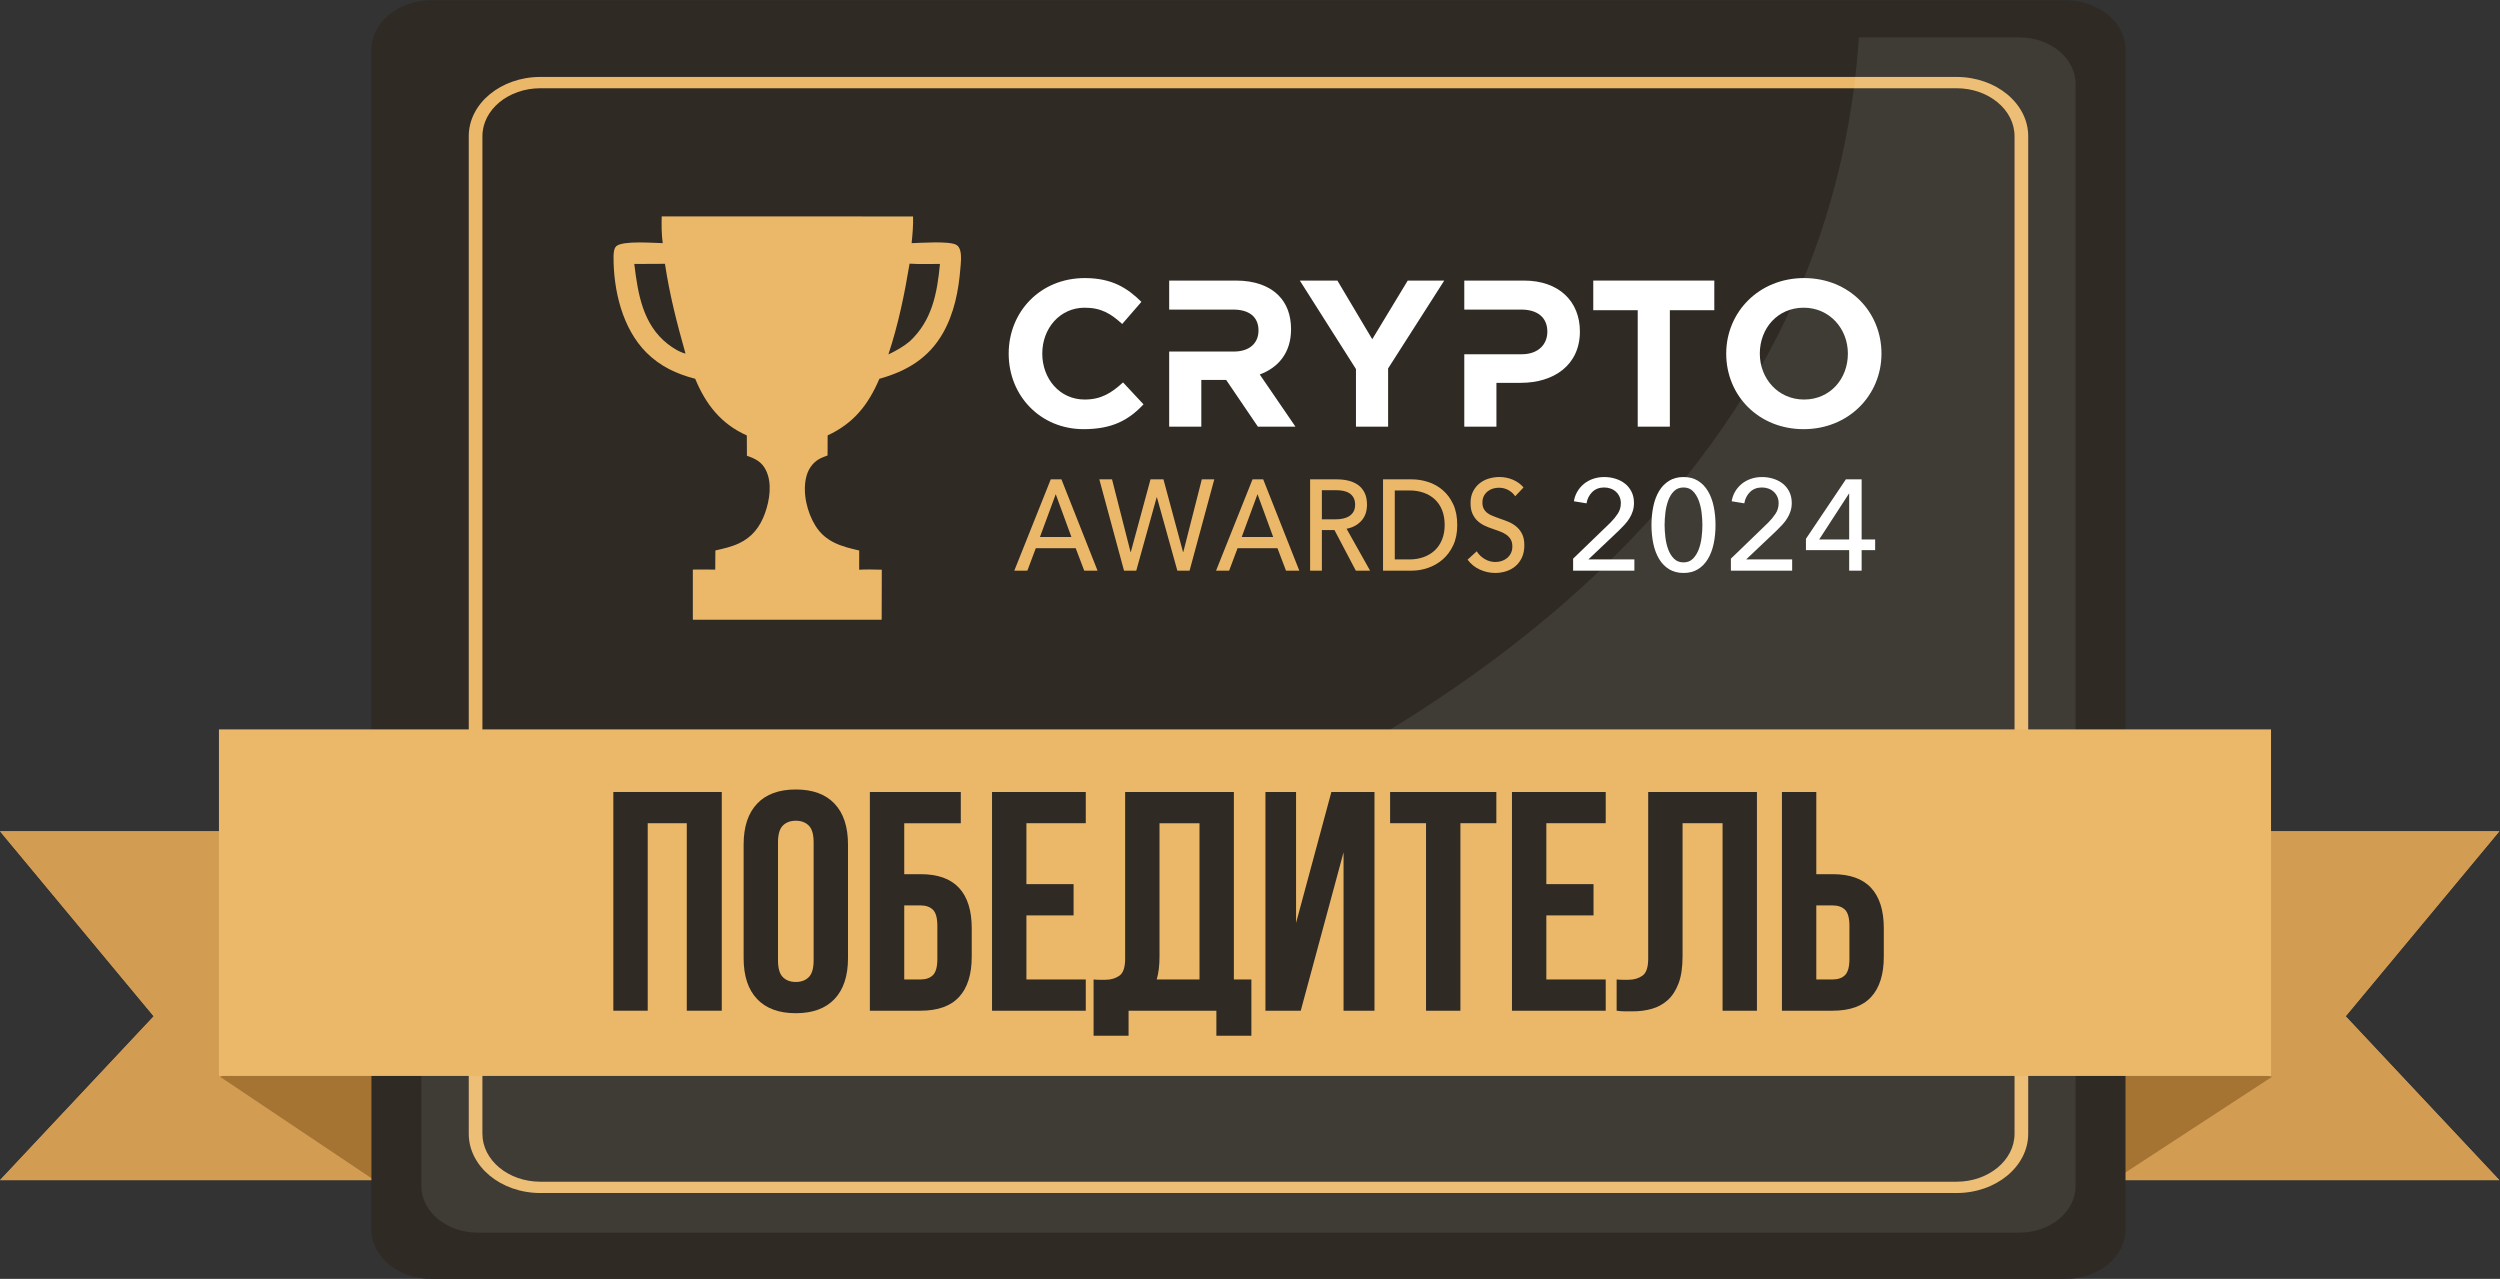
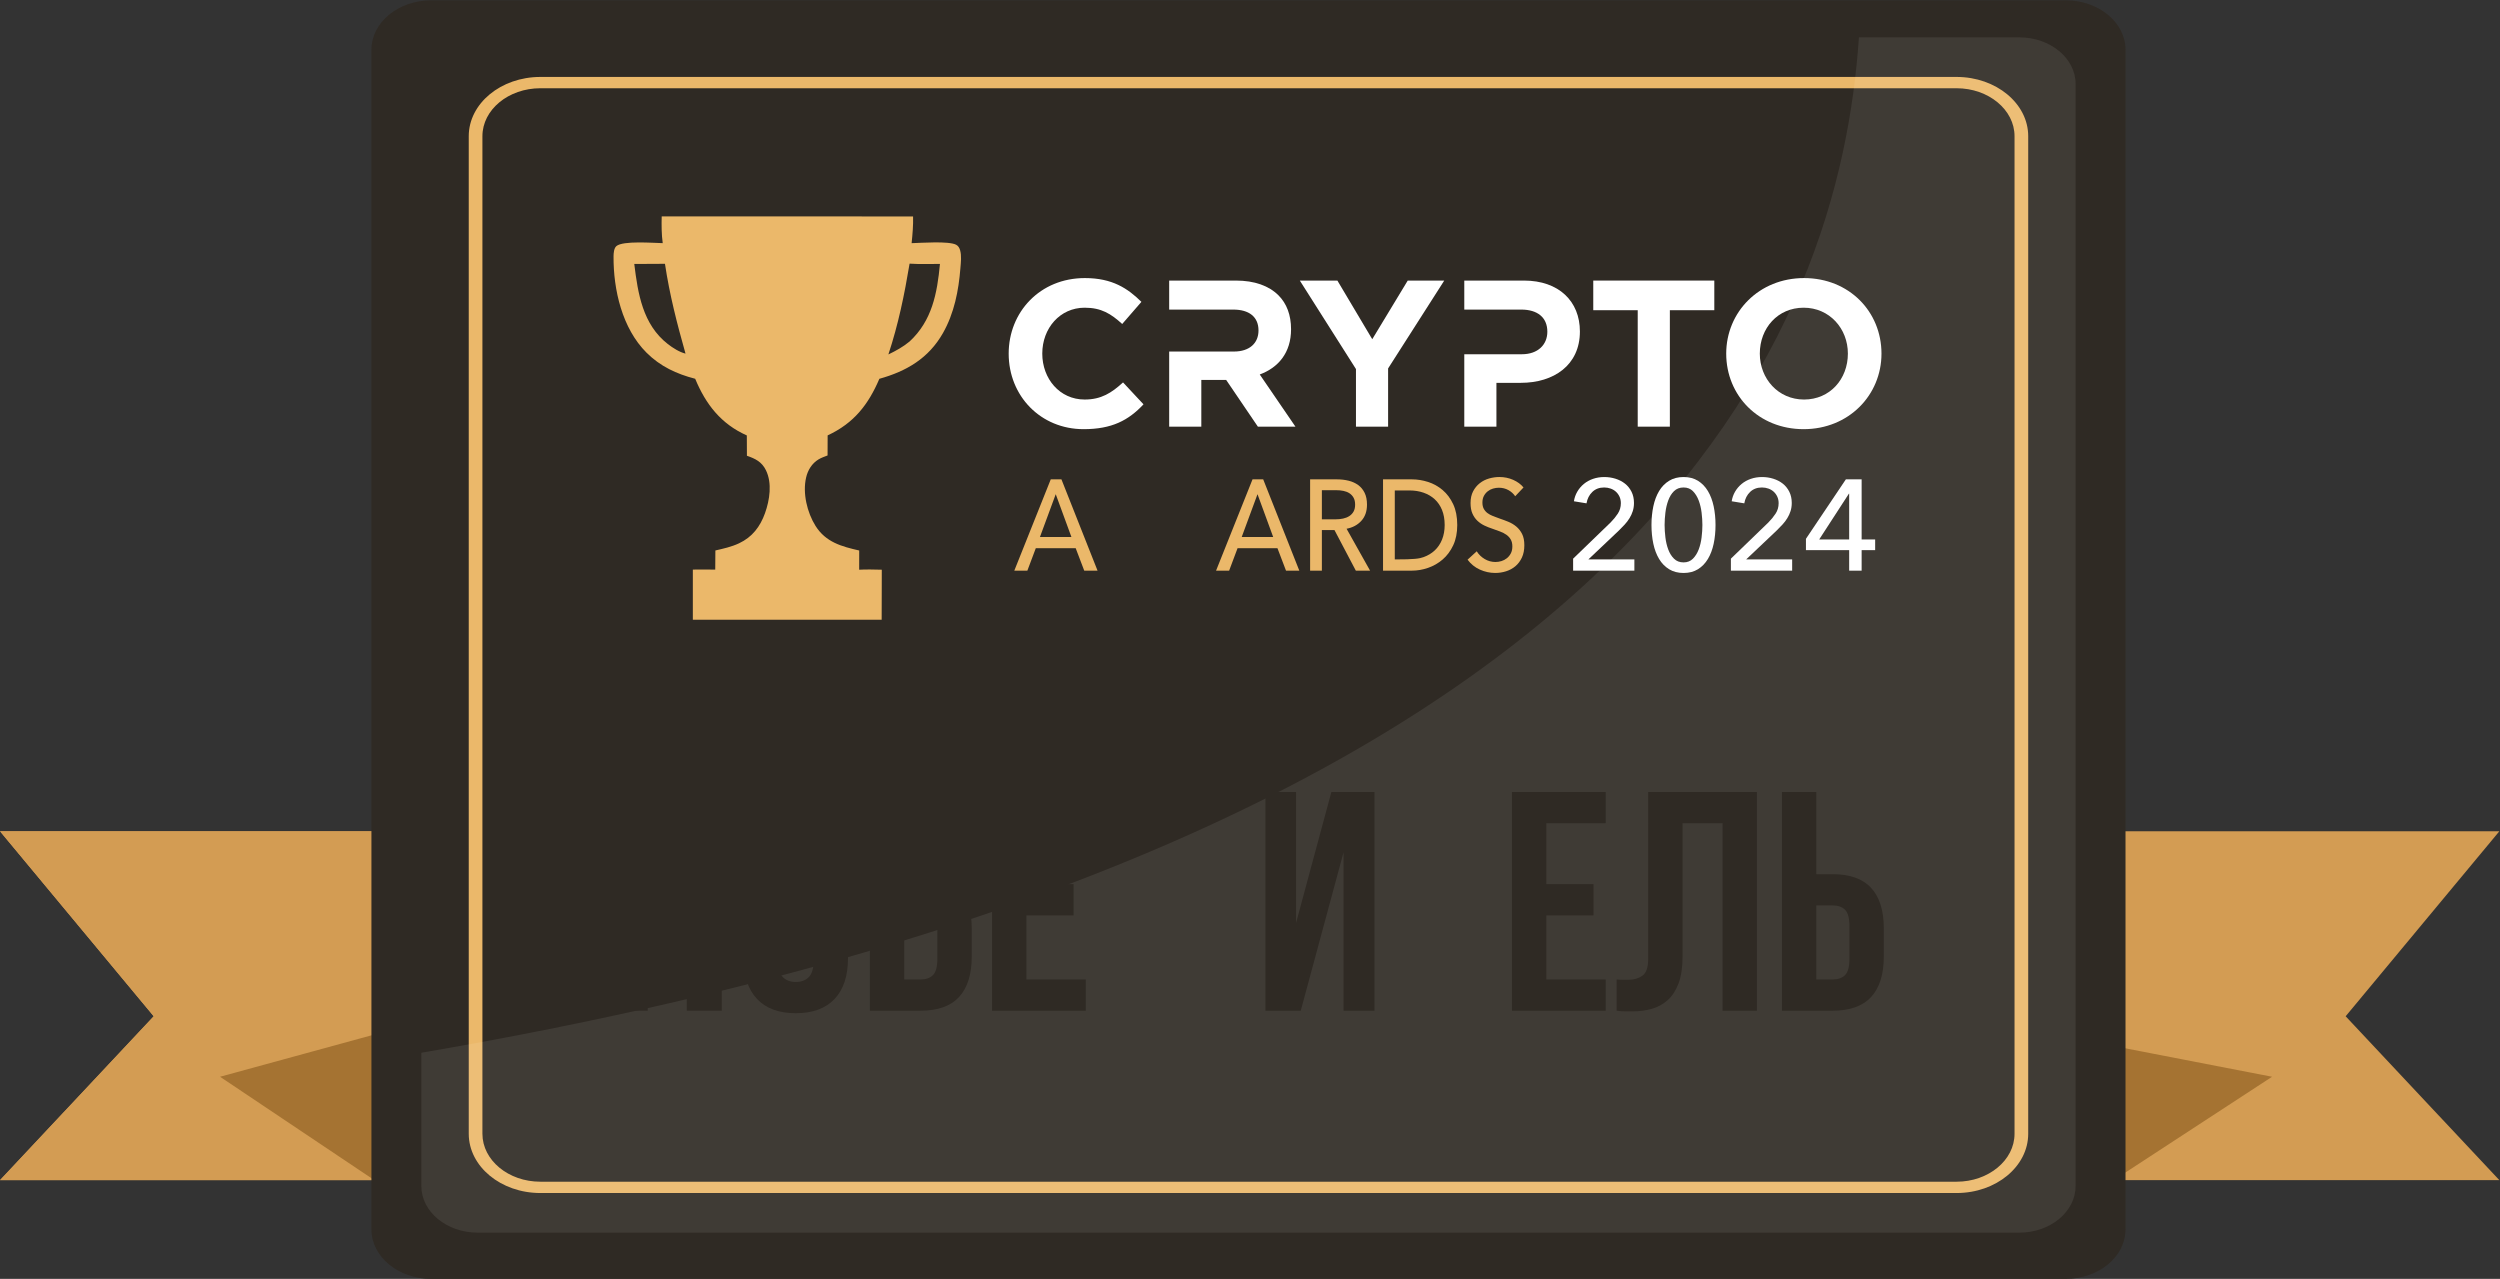
<svg xmlns="http://www.w3.org/2000/svg" xmlns:ns1="http://sodipodi.sourceforge.net/DTD/sodipodi-0.dtd" xmlns:ns2="http://www.inkscape.org/namespaces/inkscape" version="1.1" id="svg2" xml:space="preserve" width="504.454" height="258.056" viewBox="0 0 504.454 258.056" ns1:docname="698d06a9ebe85a84f72bc1cd73907e3a.ai">
  <rect x="0" y="0" width="504.454" height="258.056" fill="#333333" stroke="none" />
  <defs id="defs6">
    <clipPath id="clipPath40">
      <path d="M 0,193.542 H 378.341 V 0 H 0 Z" id="path38" />
    </clipPath>
    <clipPath id="clipPath56">
      <path d="M 63.779,187.935 H 314.194 V 7 H 63.779 Z" id="path54" />
    </clipPath>
  </defs>
  <g id="g8" ns2:groupmode="layer" ns2:label="698d06a9ebe85a84f72bc1cd73907e3a" transform="matrix(1.333,0,0,-1.333,0,258.056)">
    <g id="g10" transform="translate(283.155,67.761)">
-       <path d="M 0,0 V -52.816 H 95.185 L 71.915,-28.009 95.185,0 Z" style="fill:#d39c53;fill-opacity:1;fill-rule:nonzero;stroke:none" id="path12" />
-     </g>
+       </g>
    <g id="g14" transform="translate(283.155,67.761)">
      <path d="M 0,0 V -52.816 H 95.185 L 71.915,-28.009 95.185,0 Z" style="fill:#d39c53;fill-opacity:1;fill-rule:nonzero;stroke:none" id="path16" />
    </g>
    <g id="g18" transform="translate(0,67.761)">
      <path d="M 0,0 23.27,-28.009 0,-52.816 H 95.185 V 0 Z" style="fill:#d39c53;fill-opacity:1;fill-rule:nonzero;stroke:none" id="path20" />
    </g>
    <g id="g22" transform="translate(0,67.761)">
      <path d="M 0,0 23.27,-28.009 0,-52.816 H 95.185 V 0 Z" style="fill:#d39c53;fill-opacity:1;fill-rule:nonzero;stroke:none" id="path24" />
    </g>
    <g id="g26" transform="translate(343.932,30.598)">
      <path d="m 0,0 -25.402,-16.586 -3.12,22.115 z" style="fill:#a57332;fill-opacity:1;fill-rule:nonzero;stroke:none" id="path28" />
    </g>
    <g id="g30" transform="translate(33.309,30.598)">
      <path d="M 0,0 25.848,-17.323 29.636,8.109 Z" style="fill:#a57332;fill-opacity:1;fill-rule:nonzero;stroke:none" id="path32" />
    </g>
    <g id="g34">
      <g id="g36" clip-path="url(#clipPath40)">
        <g id="g42" transform="translate(321.748,186.062)">
          <path d="m 0,0 v -178.566 c 0,-4.141 -4.056,-7.496 -9.044,-7.496 h -247.435 c -4.988,0 -9.044,3.355 -9.044,7.496 V 0 c 0,4.125 4.056,7.48 9.044,7.48 H -9.044 C -4.056,7.48 0,4.125 0,0" style="fill:#2f2a24;fill-opacity:1;fill-rule:nonzero;stroke:none" id="path44" />
        </g>
        <g id="g46" transform="translate(81.799,180.232)">
          <path d="m 0,0 c -4.837,0 -8.773,-3.255 -8.773,-7.255 v -151.012 c 0,-4.001 3.936,-7.255 8.773,-7.255 h 214.377 c 4.837,0 8.772,3.254 8.772,7.255 V -7.255 c 0,4 -3.935,7.255 -8.772,7.255 z M 214.377,-167.235 H 0 c -5.98,0 -10.843,4.022 -10.843,8.968 V -7.255 c 0,4.945 4.863,8.967 10.843,8.967 h 214.377 c 5.98,0 10.843,-4.022 10.843,-8.967 v -151.012 c 0,-4.946 -4.863,-8.968 -10.843,-8.968" style="fill:#ebb86a;fill-opacity:1;fill-rule:nonzero;stroke:none" id="path48" />
        </g>
        <g id="g50">
          <g id="g52" />
          <g id="g64">
            <g clip-path="url(#clipPath56)" opacity="0.08" id="g62">
              <g transform="translate(314.194,180.881)" id="g60">
                <path d="m 0,0 v -166.812 c 0,-3.905 -3.826,-7.069 -8.53,-7.069 h -233.354 c -4.705,0 -8.53,3.164 -8.53,7.069 v 20.164 C -62.16,-114.449 -35.711,-35.635 -32.801,7.054 H -8.53 C -3.826,7.054 0,3.89 0,0" style="fill:#ffffff;fill-opacity:1;fill-rule:nonzero;stroke:none" id="path58" />
              </g>
            </g>
          </g>
        </g>
-         <path d="M 343.775,30.718 H 33.144 v 52.457 h 310.631 z" style="fill:#ebb86a;fill-opacity:1;fill-rule:nonzero;stroke:none" id="path66" />
        <g id="g68" transform="translate(152.688,140.062)">
          <path d="m 0,0 c 0,6.286 4.739,11.436 11.531,11.436 4.17,0 6.508,-1.579 8.561,-3.601 L 17.186,4.486 C 15.48,6.034 14.027,6.95 11.5,6.95 7.772,6.95 5.086,3.854 5.086,0 c 0,-3.791 2.622,-6.95 6.414,-6.95 2.527,0 4.075,1.011 5.812,2.591 l 3.096,-3.318 c -2.274,-2.432 -4.801,-3.759 -9.066,-3.759 C 4.834,-11.436 0,-6.413 0,0" style="fill:#ffffff;fill-opacity:1;fill-rule:nonzero;stroke:none" id="path70" />
        </g>
        <g id="g72" transform="translate(205.258,137.724)">
          <path d="m 0,0 -8.498,13.394 h 5.687 l 5.276,-8.876 5.37,8.876 h 5.528 L 4.865,0.095 V -8.719 H 0 Z" style="fill:#ffffff;fill-opacity:1;fill-rule:nonzero;stroke:none" id="path74" />
        </g>
        <g id="g76" transform="translate(247.908,146.633)">
          <path d="M 0,0 H -6.729 V 4.486 H 11.594 V 0 H 4.865 V -17.628 H 0 Z" style="fill:#ffffff;fill-opacity:1;fill-rule:nonzero;stroke:none" id="path78" />
        </g>
        <g id="g80" transform="translate(279.721,140.062)">
          <path d="m 0,0 c 0,3.791 -2.78,6.95 -6.697,6.95 -3.918,0 -6.634,-3.096 -6.634,-6.95 0,-3.791 2.78,-6.95 6.697,-6.95 C -2.717,-6.95 0,-3.854 0,0 m -18.417,0 c 0,6.286 4.959,11.436 11.783,11.436 6.824,0 11.72,-5.086 11.72,-11.436 0,-6.286 -4.96,-11.436 -11.783,-11.436 -6.824,0 -11.72,5.086 -11.72,11.436" style="fill:#ffffff;fill-opacity:1;fill-rule:nonzero;stroke:none" id="path82" />
        </g>
        <g id="g84" transform="translate(190.694,136.903)">
          <path d="m 0,0 c 2.812,1.043 4.739,3.285 4.739,6.855 0,2.148 -0.664,3.886 -1.896,5.118 -1.453,1.453 -3.633,2.243 -6.444,2.243 h -10.11 V 9.825 h 4.865 0.032 4.802 c 2.369,0 3.822,-1.075 3.822,-3.16 0,-1.927 -1.358,-3.191 -3.727,-3.191 h -4.897 -0.032 -4.865 V -7.898 h 4.865 v 7.076 h 3.76 l 4.802,-7.076 h 5.686 z" style="fill:#ffffff;fill-opacity:1;fill-rule:nonzero;stroke:none" id="path86" />
        </g>
        <g id="g88" transform="translate(230.69,151.119)">
          <path d="m 0,0 h -9.035 v -4.391 h 4.865 0.077 3.682 c 2.433,0 3.949,-1.169 3.949,-3.349 0,-1.959 -1.421,-3.411 -3.854,-3.411 H -4.093 -4.17 -9.035 v -10.963 h 4.865 v 6.634 h 3.696 c 4.96,0 8.94,2.654 8.94,7.772 C 8.466,-3.127 5.275,0 0,0" style="fill:#ffffff;fill-opacity:1;fill-rule:nonzero;stroke:none" id="path90" />
        </g>
        <g id="g92" transform="translate(157.421,112.303)">
          <path d="M 0,0 H 4.764 L 2.391,6.48 Z M -1.905,-5.095 H -3.883 L 1.636,8.725 H 3.254 L 8.719,-5.095 H 6.705 l -1.294,3.397 h -6.04 z" style="fill:#ebb86a;fill-opacity:1;fill-rule:nonzero;stroke:none" id="path94" />
        </g>
        <g id="g96" transform="translate(171.137,110.019)">
-           <path d="M 0,0 H 0.036 L 3.02,11.009 H 4.98 L 7.946,0 h 0.036 l 2.804,11.009 h 1.887 L 8.934,-2.811 H 7.083 L 3.991,8.296 H 3.955 L 0.863,-2.811 h -1.852 l -3.739,13.82 h 1.924 z" style="fill:#ebb86a;fill-opacity:1;fill-rule:nonzero;stroke:none" id="path98" />
-         </g>
+           </g>
        <g id="g100" transform="translate(187.963,112.303)">
          <path d="M 0,0 H 4.764 L 2.391,6.48 Z M -1.905,-5.095 H -3.883 L 1.636,8.725 H 3.254 L 8.719,-5.095 H 6.705 l -1.294,3.397 h -6.04 z" style="fill:#ebb86a;fill-opacity:1;fill-rule:nonzero;stroke:none" id="path102" />
        </g>
        <g id="g104" transform="translate(200.097,114.977)">
          <path d="M 0,0 H 2.049 C 2.469,0 2.858,0.039 3.218,0.117 3.577,0.195 3.892,0.322 4.161,0.498 4.431,0.673 4.644,0.901 4.8,1.181 4.955,1.461 5.033,1.809 5.033,2.225 5.033,2.642 4.955,2.99 4.8,3.27 4.644,3.549 4.437,3.774 4.179,3.943 3.922,4.112 3.619,4.233 3.272,4.304 2.924,4.376 2.558,4.411 2.175,4.411 H 0 Z M 0,-7.769 H -1.78 V 6.051 H 2.301 C 2.912,6.051 3.493,5.983 4.045,5.846 4.596,5.71 5.078,5.492 5.492,5.193 5.905,4.893 6.231,4.5 6.471,4.012 6.711,3.523 6.831,2.928 6.831,2.225 6.831,1.21 6.543,0.391 5.968,-0.234 5.393,-0.859 4.65,-1.256 3.739,-1.425 L 7.298,-7.769 H 5.141 L 1.905,-1.62 H 0 Z" style="fill:#ebb86a;fill-opacity:1;fill-rule:nonzero;stroke:none" id="path106" />
        </g>
        <g id="g108" transform="translate(211.134,108.907)">
-           <path d="M 0,0 H 2.229 C 2.996,0 3.706,0.117 4.36,0.351 5.012,0.586 5.576,0.924 6.049,1.366 6.522,1.808 6.891,2.355 7.155,3.006 7.418,3.656 7.551,4.392 7.551,5.212 7.551,6.07 7.418,6.825 7.155,7.476 6.891,8.126 6.522,8.669 6.049,9.106 5.576,9.541 5.012,9.873 4.36,10.101 3.706,10.329 2.996,10.443 2.229,10.443 H 0 Z m -1.779,12.122 h 4.368 c 0.815,0 1.63,-0.131 2.444,-0.391 0.815,-0.26 1.552,-0.67 2.212,-1.23 C 7.903,9.942 8.437,9.226 8.844,8.354 9.252,7.482 9.456,6.435 9.456,5.212 9.456,4.028 9.252,3.003 8.844,2.137 8.437,1.272 7.903,0.556 7.245,-0.01 6.585,-0.576 5.848,-0.999 5.033,-1.279 4.219,-1.559 3.404,-1.698 2.589,-1.698 h -4.368 z" style="fill:#ebb86a;fill-opacity:1;fill-rule:nonzero;stroke:none" id="path110" />
+           <path d="M 0,0 C 2.996,0 3.706,0.117 4.36,0.351 5.012,0.586 5.576,0.924 6.049,1.366 6.522,1.808 6.891,2.355 7.155,3.006 7.418,3.656 7.551,4.392 7.551,5.212 7.551,6.07 7.418,6.825 7.155,7.476 6.891,8.126 6.522,8.669 6.049,9.106 5.576,9.541 5.012,9.873 4.36,10.101 3.706,10.329 2.996,10.443 2.229,10.443 H 0 Z m -1.779,12.122 h 4.368 c 0.815,0 1.63,-0.131 2.444,-0.391 0.815,-0.26 1.552,-0.67 2.212,-1.23 C 7.903,9.942 8.437,9.226 8.844,8.354 9.252,7.482 9.456,6.435 9.456,5.212 9.456,4.028 9.252,3.003 8.844,2.137 8.437,1.272 7.903,0.556 7.245,-0.01 6.585,-0.576 5.848,-0.999 5.033,-1.279 4.219,-1.559 3.404,-1.698 2.589,-1.698 h -4.368 z" style="fill:#ebb86a;fill-opacity:1;fill-rule:nonzero;stroke:none" id="path110" />
        </g>
        <g id="g112" transform="translate(229.362,118.472)">
          <path d="m 0,0 c -0.252,0.377 -0.593,0.686 -1.024,0.927 -0.432,0.241 -0.917,0.361 -1.457,0.361 -0.287,0 -0.578,-0.042 -0.872,-0.127 -0.293,-0.084 -0.56,-0.221 -0.8,-0.41 -0.239,-0.188 -0.434,-0.423 -0.584,-0.702 -0.15,-0.28 -0.225,-0.615 -0.225,-1.006 0,-0.377 0.069,-0.693 0.207,-0.946 0.138,-0.254 0.324,-0.469 0.557,-0.644 0.234,-0.176 0.51,-0.326 0.828,-0.449 0.317,-0.124 0.656,-0.251 1.015,-0.381 0.431,-0.143 0.869,-0.306 1.312,-0.488 0.444,-0.182 0.845,-0.423 1.205,-0.722 0.359,-0.3 0.653,-0.673 0.881,-1.122 0.227,-0.45 0.341,-1.019 0.341,-1.709 0,-0.715 -0.123,-1.337 -0.368,-1.864 -0.246,-0.527 -0.573,-0.963 -0.98,-1.307 -0.407,-0.345 -0.878,-0.602 -1.411,-0.771 -0.533,-0.169 -1.082,-0.254 -1.645,-0.254 -0.803,0 -1.579,0.169 -2.328,0.507 -0.749,0.338 -1.369,0.84 -1.861,1.503 l 1.385,1.269 c 0.299,-0.482 0.701,-0.872 1.204,-1.171 0.503,-0.3 1.049,-0.449 1.636,-0.449 0.299,0 0.599,0.046 0.899,0.136 0.299,0.091 0.572,0.235 0.818,0.43 0.245,0.195 0.446,0.439 0.602,0.732 0.156,0.293 0.234,0.647 0.234,1.064 0,0.416 -0.081,0.764 -0.243,1.044 -0.162,0.28 -0.381,0.517 -0.656,0.713 -0.276,0.195 -0.597,0.361 -0.962,0.497 -0.366,0.137 -0.752,0.277 -1.16,0.42 -0.407,0.13 -0.808,0.289 -1.204,0.478 -0.396,0.189 -0.749,0.43 -1.061,0.722 -0.311,0.294 -0.563,0.654 -0.754,1.084 -0.192,0.429 -0.288,0.963 -0.288,1.6 0,0.69 0.128,1.282 0.386,1.777 0.258,0.494 0.594,0.904 1.007,1.229 0.413,0.326 0.881,0.563 1.402,0.713 0.522,0.149 1.046,0.225 1.573,0.225 0.743,0 1.438,-0.144 2.086,-0.43 0.646,-0.286 1.168,-0.67 1.563,-1.152 z" style="fill:#ebb86a;fill-opacity:1;fill-rule:nonzero;stroke:none" id="path114" />
        </g>
        <g id="g116" transform="translate(247.402,107.209)">
          <path d="m 0,0 h -9.273 v 1.815 l 5.66,5.466 c 0.428,0.429 0.796,0.878 1.104,1.347 0.307,0.468 0.462,0.995 0.462,1.581 0,0.364 -0.068,0.693 -0.201,0.986 -0.134,0.292 -0.315,0.543 -0.542,0.751 -0.228,0.208 -0.495,0.367 -0.803,0.478 -0.308,0.111 -0.636,0.166 -0.983,0.166 -0.723,0 -1.318,-0.224 -1.787,-0.673 -0.468,-0.449 -0.762,-1.025 -0.883,-1.728 l -1.907,0.313 c 0.081,0.52 0.251,1.005 0.512,1.454 0.261,0.449 0.592,0.839 0.994,1.171 0.401,0.332 0.866,0.589 1.394,0.771 0.529,0.182 1.095,0.273 1.697,0.273 0.588,0 1.154,-0.085 1.696,-0.254 0.541,-0.169 1.02,-0.416 1.435,-0.741 0.414,-0.326 0.745,-0.736 0.993,-1.23 0.248,-0.495 0.372,-1.061 0.372,-1.698 0,-0.443 -0.061,-0.853 -0.181,-1.23 C -0.361,8.641 -0.525,8.283 -0.733,7.945 -0.94,7.606 -1.185,7.284 -1.466,6.978 -1.746,6.672 -2.041,6.37 -2.349,6.071 L -6.965,1.698 H 0 Z" style="fill:#ffffff;fill-opacity:1;fill-rule:nonzero;stroke:none" id="path118" />
        </g>
        <g id="g120" transform="translate(254.848,119.799)">
          <path d="M 0,0 C -0.589,0 -1.071,-0.185 -1.445,-0.556 -1.82,-0.927 -2.111,-1.396 -2.318,-1.962 -2.526,-2.528 -2.67,-3.143 -2.75,-3.806 -2.83,-4.47 -2.87,-5.095 -2.87,-5.68 c 0,-0.586 0.04,-1.21 0.12,-1.874 0.08,-0.664 0.224,-1.275 0.432,-1.835 0.207,-0.559 0.498,-1.025 0.873,-1.395 0.374,-0.372 0.856,-0.557 1.445,-0.557 0.575,0 1.047,0.185 1.415,0.557 0.368,0.37 0.659,0.836 0.873,1.395 0.214,0.56 0.361,1.171 0.441,1.835 0.081,0.664 0.121,1.288 0.121,1.874 0,0.585 -0.04,1.21 -0.121,1.874 -0.08,0.663 -0.227,1.278 -0.441,1.844 C 2.074,-1.396 1.783,-0.927 1.415,-0.556 1.047,-0.185 0.575,0 0,0 M 0,1.581 C 0.843,1.581 1.568,1.392 2.178,1.015 2.786,0.637 3.288,0.12 3.683,-0.537 4.078,-1.194 4.368,-1.965 4.556,-2.85 4.743,-3.735 4.837,-4.678 4.837,-5.68 4.837,-6.695 4.743,-7.642 4.556,-8.52 4.368,-9.399 4.078,-10.167 3.683,-10.823 3.288,-11.481 2.786,-11.998 2.178,-12.376 1.568,-12.753 0.843,-12.942 0,-12.942 c -0.843,0 -1.572,0.189 -2.188,0.566 -0.616,0.378 -1.12,0.895 -1.515,1.553 -0.395,0.656 -0.686,1.424 -0.873,2.303 -0.188,0.878 -0.281,1.825 -0.281,2.84 0,1.002 0.093,1.945 0.281,2.83 0.187,0.885 0.478,1.656 0.873,2.313 0.395,0.657 0.899,1.174 1.515,1.552 0.616,0.377 1.345,0.566 2.188,0.566" style="fill:#ffffff;fill-opacity:1;fill-rule:nonzero;stroke:none" id="path122" />
        </g>
        <g id="g124" transform="translate(271.286,107.209)">
          <path d="m 0,0 h -9.273 v 1.815 l 5.66,5.466 c 0.428,0.429 0.796,0.878 1.104,1.347 0.308,0.468 0.462,0.995 0.462,1.581 0,0.364 -0.068,0.693 -0.201,0.986 -0.134,0.292 -0.315,0.543 -0.542,0.751 -0.228,0.208 -0.495,0.367 -0.803,0.478 -0.308,0.111 -0.636,0.166 -0.983,0.166 -0.723,0 -1.318,-0.224 -1.787,-0.673 -0.468,-0.449 -0.762,-1.025 -0.883,-1.728 l -1.907,0.313 c 0.081,0.52 0.251,1.005 0.512,1.454 0.261,0.449 0.592,0.839 0.994,1.171 0.401,0.332 0.866,0.589 1.394,0.771 0.529,0.182 1.095,0.273 1.697,0.273 0.588,0 1.154,-0.085 1.696,-0.254 0.541,-0.169 1.02,-0.416 1.435,-0.741 0.414,-0.326 0.745,-0.736 0.993,-1.23 0.248,-0.495 0.372,-1.061 0.372,-1.698 0,-0.443 -0.061,-0.853 -0.181,-1.23 C -0.361,8.641 -0.525,8.283 -0.733,7.945 -0.94,7.606 -1.185,7.284 -1.466,6.978 -1.746,6.672 -2.041,6.37 -2.349,6.071 L -6.965,1.698 H 0 Z" style="fill:#ffffff;fill-opacity:1;fill-rule:nonzero;stroke:none" id="path126" />
        </g>
        <g id="g128" transform="translate(279.916,118.862)">
          <path d="M 0,0 H -0.04 L -4.536,-6.929 H 0 Z M 1.887,-6.929 H 3.934 V -8.55 H 1.887 v -3.103 H 0 v 3.103 h -6.543 v 1.718 l 6.041,8.998 h 2.389 z" style="fill:#ffffff;fill-opacity:1;fill-rule:nonzero;stroke:none" id="path130" />
        </g>
        <g id="g132" transform="translate(137.683,141.895)">
          <path d="m 0,0 c -0.993,-0.821 -2.049,-1.401 -3.206,-1.958 1.502,4.53 2.429,9.046 3.211,13.744 C 1.521,11.685 3.081,11.748 4.602,11.743 4.185,7.304 3.407,3.143 0,0 m -36.597,-0.379 c -3.796,2.956 -4.525,7.635 -5.072,12.117 l 4.645,0.024 c 0.696,-4.674 1.829,-9.06 3.11,-13.595 -0.917,0.221 -1.944,0.878 -2.683,1.454 M 7.654,13.816 c -0.1,0.346 -0.273,0.662 -0.609,0.835 -1.138,0.586 -5.289,0.274 -6.733,0.235 0.139,1.32 0.259,2.716 0.221,4.046 l -38.051,0.009 c -0.034,-1.315 -0.029,-2.745 0.154,-4.05 -1.45,0.024 -6.018,0.403 -7.016,-0.451 -0.38,-0.331 -0.423,-1.089 -0.428,-1.555 -0.033,-5.053 1.306,-10.898 4.991,-14.574 2.083,-2.078 4.545,-3.22 7.367,-3.95 1.612,-3.882 3.906,-6.833 7.817,-8.58 l 0.015,-3.076 c 1.276,-0.442 2.25,-0.912 2.879,-2.193 0.96,-1.958 0.566,-4.511 -0.139,-6.489 -0.73,-2.044 -1.929,-3.628 -3.931,-4.568 -1.142,-0.538 -2.365,-0.806 -3.584,-1.085 l -0.02,-2.898 c -1.127,0.005 -2.265,0.033 -3.392,0.005 v -7.588 l 28.582,-0.009 0.014,4.981 0.005,2.596 c -1.142,0.024 -2.279,0.063 -3.421,0 l 0.004,2.908 c -2.663,0.605 -5.063,1.258 -6.613,3.724 -1.271,2.03 -1.972,4.958 -1.425,7.319 0.254,1.118 0.878,2.14 1.876,2.745 0.423,0.254 0.912,0.422 1.373,0.6 l 0.01,3.037 c 3.954,1.834 6.147,4.627 7.831,8.566 4.108,1.143 7.458,3.105 9.622,6.916 1.709,3.009 2.376,6.425 2.645,9.838 0.067,0.868 0.201,1.852 -0.044,2.706" style="fill:#ebb86a;fill-opacity:1;fill-rule:nonzero;stroke:none" id="path134" />
        </g>
        <g id="g136" transform="translate(98.046,40.595)">
          <path d="M 0,0 H -5.203 V 33.109 H 11.21 V 0 H 5.913 V 28.38 H 0 Z" style="fill:#2f2a24;fill-opacity:1;fill-rule:nonzero;stroke:none" id="path138" />
        </g>
        <g id="g140" transform="translate(117.769,48.21)">
          <path d="m 0,0 c 0,-1.198 0.244,-2.042 0.733,-2.53 0.489,-0.49 1.142,-0.734 1.963,-0.734 0.82,0 1.473,0.244 1.963,0.734 0.488,0.488 0.733,1.332 0.733,2.53 v 17.879 c 0,1.198 -0.245,2.042 -0.733,2.531 -0.49,0.488 -1.143,0.733 -1.963,0.733 -0.821,0 -1.474,-0.245 -1.963,-0.733 C 0.244,19.921 0,19.077 0,17.879 Z m -5.203,17.548 c 0,2.68 0.678,4.737 2.034,6.173 1.355,1.434 3.311,2.152 5.865,2.152 2.554,0 4.509,-0.718 5.865,-2.152 1.356,-1.436 2.034,-3.493 2.034,-6.173 V 0.331 c 0,-2.681 -0.678,-4.738 -2.034,-6.172 -1.356,-1.435 -3.311,-2.152 -5.865,-2.152 -2.554,0 -4.51,0.717 -5.865,2.152 -1.356,1.434 -2.034,3.491 -2.034,6.172 z" style="fill:#2f2a24;fill-opacity:1;fill-rule:nonzero;stroke:none" id="path142" />
        </g>
        <g id="g144" transform="translate(139.337,45.325)">
          <path d="m 0,0 c 0.82,0 1.45,0.22 1.892,0.662 0.441,0.442 0.662,1.261 0.662,2.459 v 4.967 c 0,1.198 -0.221,2.017 -0.662,2.46 C 1.45,10.988 0.82,11.21 0,11.21 H -2.459 V 0 Z M -2.459,15.939 H 0 c 2.617,0 4.564,-0.694 5.842,-2.081 1.277,-1.387 1.915,-3.421 1.915,-6.101 V 3.452 C 7.757,0.772 7.119,-1.262 5.842,-2.649 4.564,-4.037 2.617,-4.73 0,-4.73 H -7.662 V 28.379 H 6.102 v -4.73 h -8.561 z" style="fill:#2f2a24;fill-opacity:1;fill-rule:nonzero;stroke:none" id="path146" />
        </g>
        <g id="g148" transform="translate(155.371,59.751)">
          <path d="M 0,0 H 7.142 V -4.729 H 0 v -9.697 h 8.987 v -4.73 H -5.203 V 13.953 H 8.987 V 9.224 H 0 Z" style="fill:#2f2a24;fill-opacity:1;fill-rule:nonzero;stroke:none" id="path150" />
        </g>
        <g id="g152" transform="translate(175.52,48.825)">
-           <path d="m 0,0 c 0,-1.388 -0.142,-2.555 -0.426,-3.5 h 6.48 V 20.149 H 0 Z m -9.98,-3.5 c 0.284,-0.032 0.583,-0.048 0.899,-0.048 h 0.898 c 0.82,0 1.521,0.205 2.105,0.615 0.583,0.41 0.875,1.261 0.875,2.554 v 25.258 h 16.46 V -3.5 h 2.649 v -8.514 H 8.608 V -8.23 H -4.683 v -3.784 H -9.98 Z" style="fill:#2f2a24;fill-opacity:1;fill-rule:nonzero;stroke:none" id="path154" />
-         </g>
+           </g>
        <g id="g156" transform="translate(196.899,40.595)">
          <path d="m 0,0 h -5.345 v 33.109 h 4.636 V 13.291 l 5.345,19.818 h 6.527 V 0 H 6.48 v 23.98 z" style="fill:#2f2a24;fill-opacity:1;fill-rule:nonzero;stroke:none" id="path158" />
        </g>
        <g id="g160" transform="translate(210.426,73.704)">
-           <path d="m 0,0 h 16.082 v -4.729 h -5.439 v -28.38 H 5.439 v 28.38 H 0 Z" style="fill:#2f2a24;fill-opacity:1;fill-rule:nonzero;stroke:none" id="path162" />
-         </g>
+           </g>
        <g id="g164" transform="translate(234.076,59.751)">
          <path d="M 0,0 H 7.143 V -4.729 H 0 v -9.697 h 8.987 v -4.73 H -5.203 V 13.953 H 8.987 V 9.224 H 0 Z" style="fill:#2f2a24;fill-opacity:1;fill-rule:nonzero;stroke:none" id="path166" />
        </g>
        <g id="g168" transform="translate(260.752,68.975)">
          <path d="m 0,0 h -6.055 v -20.149 c 0,-1.672 -0.205,-3.044 -0.615,-4.116 -0.41,-1.072 -0.962,-1.916 -1.655,-2.53 -0.694,-0.615 -1.49,-1.049 -2.389,-1.301 -0.898,-0.253 -1.837,-0.379 -2.814,-0.379 h -1.277 c -0.379,0 -0.789,0.033 -1.23,0.095 v 4.731 c 0.284,-0.033 0.583,-0.048 0.899,-0.048 h 0.899 c 0.819,0 1.52,0.205 2.104,0.615 0.583,0.409 0.875,1.261 0.875,2.554 V 4.729 H 5.202 V -28.38 H 0 Z" style="fill:#2f2a24;fill-opacity:1;fill-rule:nonzero;stroke:none" id="path170" />
        </g>
        <g id="g172" transform="translate(277.401,45.325)">
          <path d="m 0,0 c 0.819,0 1.45,0.22 1.892,0.662 0.441,0.442 0.662,1.261 0.662,2.459 v 4.967 c 0,1.198 -0.221,2.017 -0.662,2.46 C 1.45,10.988 0.819,11.21 0,11.21 H -2.46 V 0 Z M -7.663,-4.73 V 28.379 H -2.46 V 15.939 H 0 c 2.617,0 4.564,-0.694 5.841,-2.081 1.277,-1.387 1.916,-3.421 1.916,-6.101 V 3.452 C 7.757,0.772 7.118,-1.262 5.841,-2.649 4.564,-4.037 2.617,-4.73 0,-4.73 Z" style="fill:#2f2a24;fill-opacity:1;fill-rule:nonzero;stroke:none" id="path174" />
        </g>
      </g>
    </g>
  </g>
</svg>